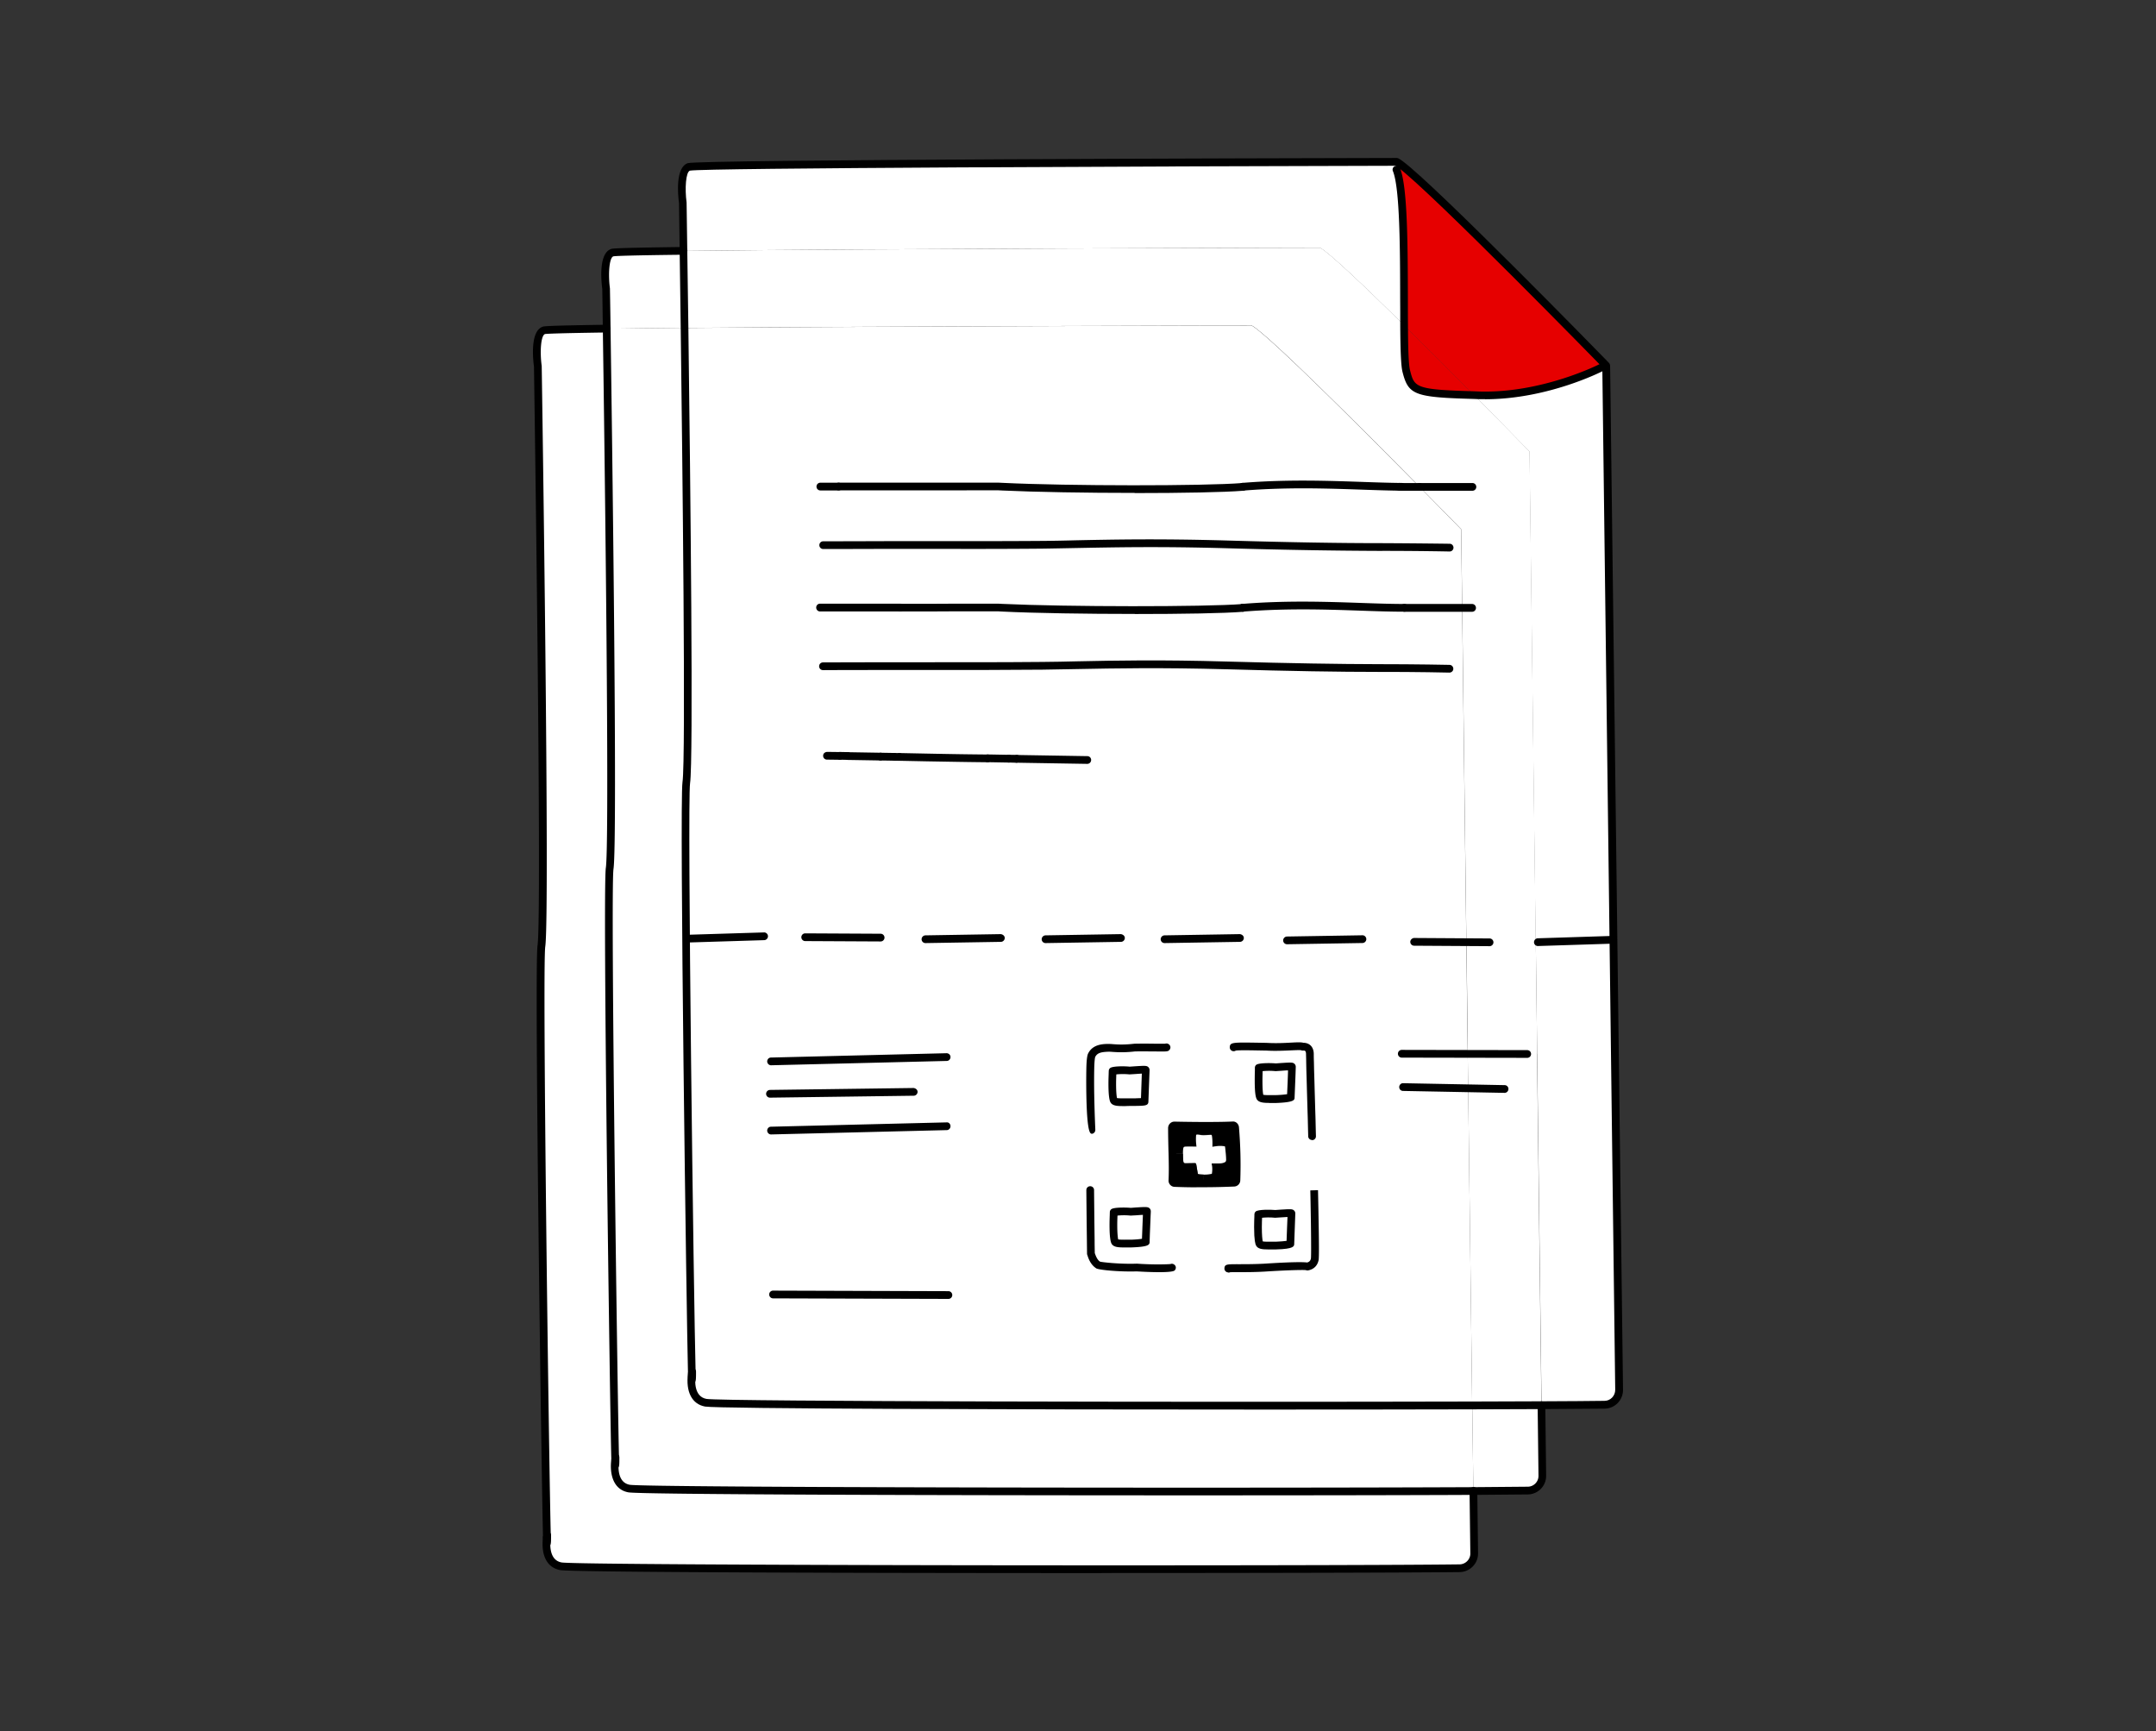
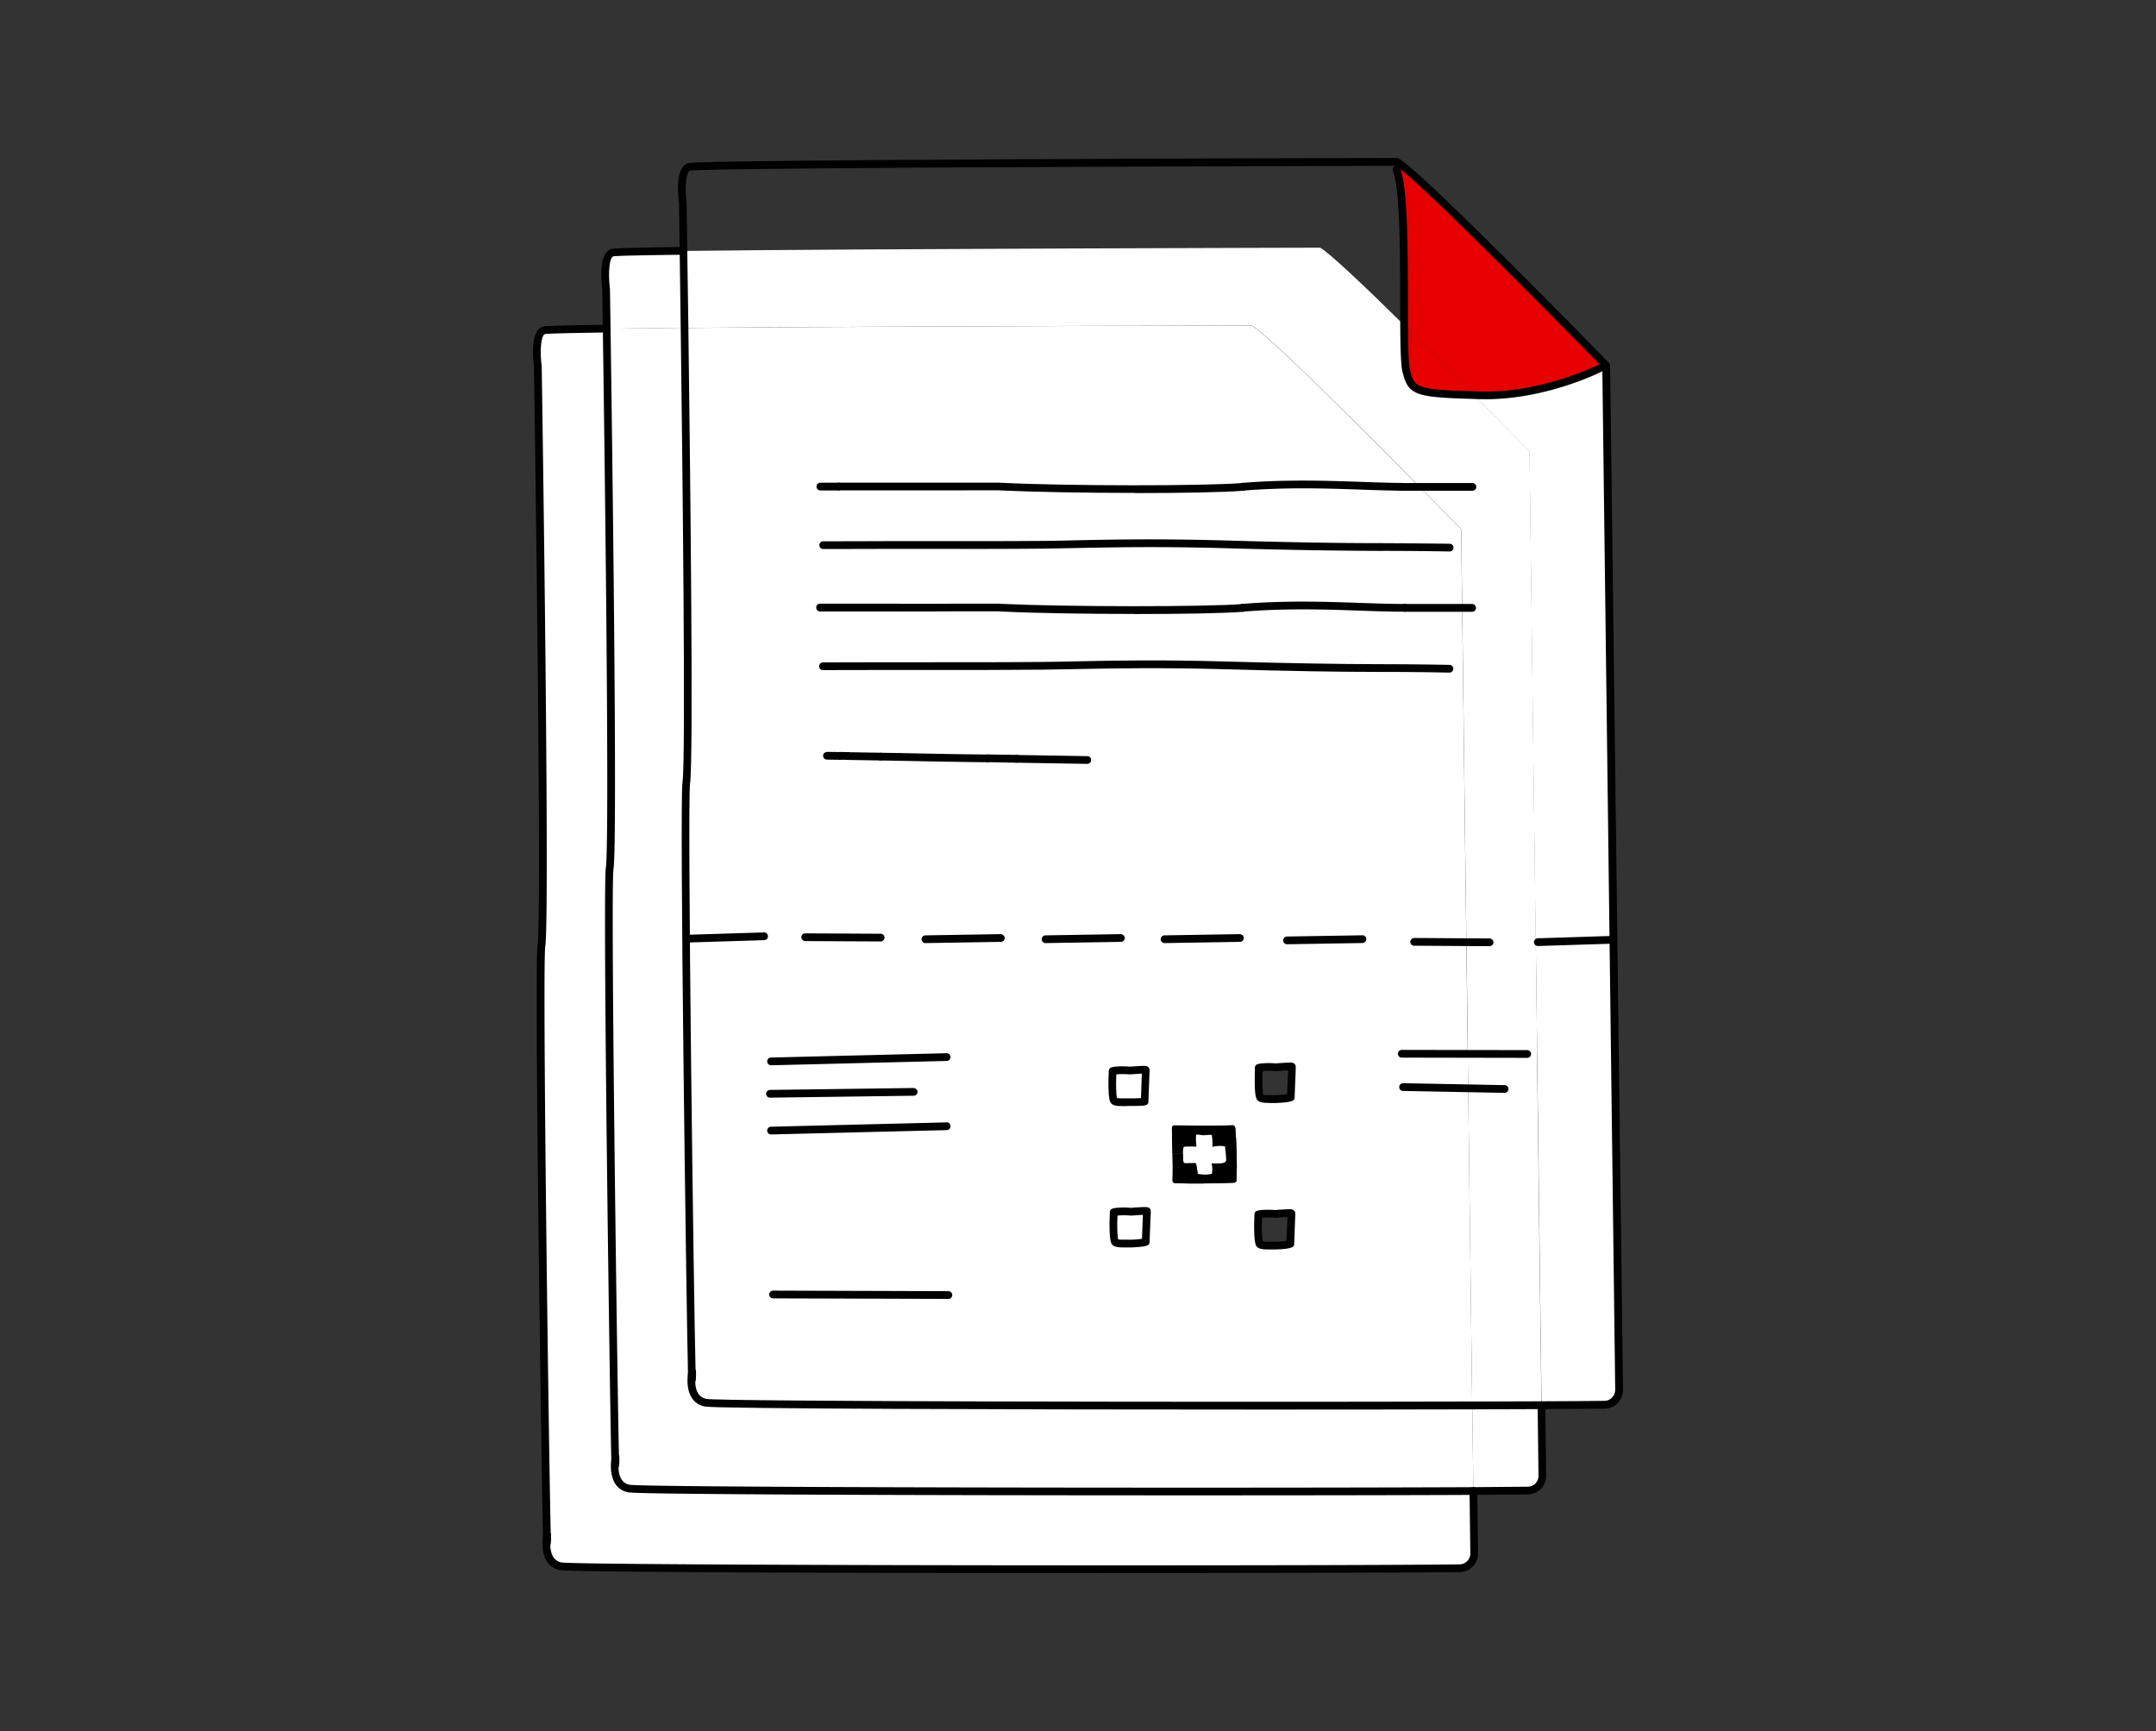
<svg xmlns="http://www.w3.org/2000/svg" viewBox="0 0 279 224">
  <rect x="0" y="0" width="279" height="224" fill="#333333" stroke="none" />
  <path fill="none" d="M0 0h279v224H0z" />
  <path fill="#fff" d="M208.79 121.6l.74 58.26c0 1.05-.84 1.91-1.88 1.92-1.79.02-4.6.04-8.16.06l-.57-45.47-.18-14.46h.29l9.75-.31h.02z" />
  <path fill="#fff" d="M207.85 47.32l.93 74.28h-.02l-9.75.31h-.29l-.8-63.49s-3.09-3.16-7.18-7.31c.23 0 .47.02.71.02 8.35.23 15.79-3.6 15.79-3.6l.45-.39c.11.11.16.17.16.17z" />
  <path fill="#e60000" d="M207.69 47.15l-.45.38s-7.44 3.84-15.79 3.61c-.25 0-.48-.02-.71-.02-2.76-2.79-5.98-6-9.03-9.01-.05-6.9.13-17.45-.99-20.16l.52-.65c4.23 3.15 24.43 23.79 26.44 25.85z" />
  <path fill="#fff" d="M199.59 190.96c0 1.05-.84 1.91-1.88 1.92-1.61.02-4.01.03-7.05.06l-.14-11.07c3.33-.02 6.35-.02 8.96-.03l.11 9.13zM189.99 140.82l-.06-4.46 7.69.02 1.28-.02.57 45.47c-2.61 0-5.63.02-8.96.03z" />
  <path fill="#fff" d="M189.76 121.91l-.54-43.25-.13-10.18s-2.21-2.27-5.38-5.48c-7.34-7.44-19.82-19.93-21.74-20.89 0 0-46.67.1-73.37.32-.05-3.87-.1-7.28-.13-9.96 23.24-.29 82.35-.42 82.35-.42 1.11.56 5.77 4.98 10.91 10.05.02 2.86.07 5.09.27 5.88.66 2.62 1.11 2.92 8.76 3.13 4.1 4.15 7.18 7.31 7.18 7.31l.8 63.49.18 14.46-1.28.02-7.69-.02-.18-14.45zM190.76 201.02c0 1.05-.84 1.9-1.88 1.92-16.16.2-113.92.17-116.3-.26-2.08-.38-1.92-2.9-1.8-3.75.03.97.05.97.05-.29 0 0-.02.11-.05.29-.2-7.54-1.12-73.79-.71-76.49.61-4.1-.46-74.99-.46-74.99s-.57-4.23.8-4.69c.25-.08 3.28-.16 8.11-.22.24 16.38.9 66.41.39 69.84-.41 2.7.51 69.12.71 76.52v.02c-.12.9-.24 3.33 1.8 3.7 2.15.39 81.67.45 109.25.32l.1 8.09z" />
  <path fill="#fff" d="M190.52 181.86l.14 11.07c-27.58.13-107.1.07-109.25-.32-2.04-.37-1.93-2.8-1.8-3.7.03.93.05.9.05-.34 0 0-.02.12-.05.32-.2-7.41-1.12-73.82-.71-76.52.52-3.42-.15-53.46-.39-69.84 2.81-.03 6.24-.07 10.08-.11.28 21.18.66 56.01.23 58.84-.4 2.7.51 68.91.71 76.49-.11.85-.28 3.38 1.8 3.75 1.93.35 66.07.43 99.19.35z" />
  <path fill="#fff" d="M155.78 153.13c1.3 0 2.61-.03 3.93-.09.16 0 .29-.14.3-.3.09-2.29.02-4.54-.16-6.82a.326.326 0 0 0-.33-.29c-2.29.11-6.37.04-7.53.02a.32.32 0 0 0-.32.31c0 1.11.03 2.24.06 3.37.02 1.15.04 2.29 0 3.43 0 .17.12.32.29.33 1.27.05 2.51.07 3.76.05zm-47.1-55.32l1.01.02c-.38 0-.7 0-1.01-.02zm19.11.32l-10.08-.16-1.34-.02c.43 0 .88.02 1.34.02.69.02 1.41.02 2.15.04 3.46.07 5.6.1 7.93.12zm-13.85-.23c.57 0 1.17.02 1.8.03zm46.88-19.25h20.91c-5.4 0-12.8-.66-20.91 0zM181.08 63c-5.34-.06-12.46-.64-20.24 0zm-72.56-.02h21.24c8.36.42 26.15.43 31.05.02l-31.05-.02c-.2 0-.41-.02-.6-.02-8.09 0-8.83.02-14.23.02zm7.98 15.66h13.17c8.35.41 26.25.42 31.13.02l-31.13-.02c-.19-.02-.37-.02-.54-.03-7.23 0-8.59.02-12.63.02zm14.05 19.55c.33 0 .67 0 1.02.02zm50.84-35.18h2.31c3.17 3.21 5.38 5.48 5.38 5.48l.13 10.18.54 43.25.18 14.45.06 4.46.52 41.04c-33.12.08-97.26 0-99.19-.35-2.08-.38-1.92-2.9-1.8-3.75.03.98.05.97.05-.29 0 0-.02.11-.05.29-.2-7.58-1.11-73.79-.71-76.49.43-2.83.05-37.67-.23-58.84 26.71-.22 73.37-.32 73.37-.32 1.92.96 14.4 13.45 21.74 20.89h-2.31zm-74.85 7.54l81.06.32s-4.12-.09-9.28-.08-11.75-.11-19.51-.34c-11.63-.33-18.2 0-23.87.05-7.75.07-14.84.02-20 .03-5.17.02-8.39.02-8.39.02zm-.04 15.66l81.06.32s-4.11-.1-9.27-.09c-5.17 0-11.76-.11-19.51-.34-11.63-.33-18.2 0-23.88.05-7.74.07-14.84.03-20 .04s-8.39.02-8.39.02zM167.14 140c.03-.89.07-1.94.07-1.96 0-.1-1.06 0-2.15.06-1.07-.11-2.15.04-2.15.07 0 .26-.03.78-.03 1.65s.03 1.78.18 2.15c.16.33 1.15.24 2.11.25.97-.03 1.88-.16 1.88-.25l.08-1.97zm-.08 18.96c.03-.89.07-1.94.07-1.97 0-.09-1.07 0-2.15.07-1.07-.11-2.15.04-2.15.07 0 .26-.04.77-.04 1.65 0 .84.04 1.78.19 2.14.15.34 1.15.24 2.11.25.96-.02 1.88-.15 1.88-.25 0 0 .04-.97.07-1.96zm-18.72-.27c.03-.89.07-1.94.07-1.96 0-.1-1.07 0-2.15.06-1.08-.11-2.15.04-2.15.07 0 .26-.04.78-.04 1.65s.04 1.78.19 2.15c.15.34 1.14.24 2.11.25.96-.03 1.88-.15 1.88-.25 0 0 .03-.97.07-1.97zm-.14-18.28c.03-.89.07-1.93.07-1.96 0-.09-1.07 0-2.15.07-1.07-.12-2.15.04-2.15.07 0 .25-.04.77-.04 1.65 0 .84.04 1.77.19 2.14.15.34 1.15.24 2.11.25.96-.02 1.88 0 1.88-.11 0 0 .04-1.11.07-2.11z" />
  <path fill="#fff" d="M187.6 70.86l-81.06-.32s3.22 0 8.39-.02c5.16 0 12.26.03 20-.03 5.67-.06 12.24-.38 23.87-.05 7.77.22 14.35.34 19.51.34s9.28.08 9.28.08zM187.56 86.53l-81.06-.32s3.23 0 8.39-.02 12.26.03 20-.04c5.68-.05 12.25-.38 23.88-.05 7.76.22 14.34.34 19.51.34 5.16 0 9.27.09 9.27.09z" />
  <path fill="#e60000" d="M181.71 42.1c3.05 3.01 6.27 6.23 9.03 9.01-7.65-.21-8.09-.51-8.76-3.13-.2-.79-.25-3.02-.27-5.88z" />
-   <path fill="#fff" d="M183.7 63h-2.31zM181.73 78.65h-20.91c8.11-.67 15.51 0 20.91 0zM180.72 21.94c1.12 2.71.94 13.26.99 20.16-5.14-5.07-9.8-9.49-10.91-10.05 0 0-59.1.12-82.35.42-.06-3.85-.09-6.18-.09-6.18s-.57-4.23.79-4.69c1.38-.46 91.56-.65 91.56-.65.13.07.3.18.52.34l-.52.65zM181.08 62.99h-20.24c7.78-.64 14.9-.06 20.24 0zM167.2 138.04s-.03 1.06-.07 1.96l-.08 1.97c0 .09-.92.21-1.88.25-.97 0-1.96.08-2.11-.25-.15-.37-.18-1.31-.18-2.15 0-.88.03-1.39.03-1.65 0-.02 1.07-.18 2.15-.07 1.08-.06 2.15-.16 2.15-.06zM167.13 156.99s-.04 1.07-.07 1.97c-.03.98-.07 1.96-.07 1.96 0 .1-.93.22-1.88.25-.97 0-1.97.09-2.11-.25-.15-.36-.19-1.3-.19-2.14 0-.88.04-1.39.04-1.65 0-.02 1.07-.18 2.15-.07 1.07-.06 2.15-.16 2.15-.07zM129.77 62.97l31.05.02c-4.9.4-22.69.39-31.05-.02zM129.68 78.63l31.13.02c-4.88.39-22.78.39-31.13-.02z" />
  <path d="M159.85 145.91c.19 2.29.25 4.53.16 6.82 0 .16-.14.29-.3.3-1.32.06-2.63.09-3.93.09v-1.15c.32 0 .64-.03.96-.09.02 0 .05 0 .07-.02s.02-.04.02-.07c.06-.34.07-.68 0-1.02-.02-.11-.05-.14-.02-.25h.76c.33 0 .68 0 .97-.18.03-.02.07-.04.08-.08.02-.03.02-.08.02-.12 0-.61-.07-1.23-.15-1.84-.53-.11-1.1-.05-1.63.06.02-.48 0-.96-.06-1.43 0-.06-.03-.13-.09-.12-.48 0-.99.09-1.47 0-.12-.02-.29-.05-.42-.02-.02 0-.03 0-.04.02 0 0-.02.02-.02.04-.04.49-.02.99.05 1.48h-1.36c-.11 0-.21 0-.29.08-.07.07-.07.19-.08.29-.02.19-.02.37-.02.56l-1.35.03c-.02-1.12-.06-2.25-.06-3.37 0-.18.15-.31.32-.31 1.16.02 5.23.1 7.53-.02.17 0 .31.11.33.29z" />
  <path fill="#fff" d="M158.64 150.16s0 .09-.02.12c-.02.04-.05.07-.08.08-.29.18-.65.18-.97.18h-.76c-.02.11 0 .14.02.25.06.34.05.68 0 1.02 0 .02 0 .05-.02.07s-.04.02-.07.02c-.32.06-.64.09-.97.09-.21 0-.43-.02-.65-.04-.03 0-.07-.02-.09-.04s-.02-.06-.03-.09c-.07-.37-.12-.75-.19-1.12-.02-.1-.06-.19-.15-.19l-1.2.02c-.1 0-.2 0-.26-.07a.332.332 0 0 1-.07-.21c-.03-.32-.05-.63-.04-.95 0-.19 0-.37.02-.56 0-.1.02-.21.08-.29.07-.07.18-.08.29-.08.43-.02.93 0 1.36 0a6.67 6.67 0 0 1-.05-1.48c0-.02 0-.03.02-.04 0-.02.02-.02.04-.02.12-.03.29 0 .42.02.48.1.99 0 1.47 0 .06 0 .08.07.09.12.07.47.08.95.06 1.43.53-.11 1.1-.16 1.63-.06.08.61.14 1.23.15 1.84z" />
  <path d="M155.77 151.98v1.15c-1.24.02-2.48 0-3.75-.05-.17 0-.3-.16-.29-.33.05-1.14.03-2.29 0-3.43l1.35-.03c0 .32 0 .63.04.95 0 .07.02.16.07.21.06.07.16.08.26.07l1.2-.02c.09 0 .13.09.15.19.07.38.12.75.19 1.12 0 .03 0 .07.03.09s.06.03.09.04c.21.02.43.04.65.04z" />
  <g fill="#fff">
    <path d="M148.41 156.73s-.04 1.06-.07 1.96c-.04.99-.07 1.97-.07 1.97 0 .1-.93.21-1.88.25-.97 0-1.97.09-2.11-.25-.15-.37-.19-1.31-.19-2.15 0-.88.04-1.39.04-1.65 0-.02 1.06-.18 2.15-.07 1.07-.06 2.15-.16 2.15-.06zM148.27 138.45s-.04 1.06-.07 1.96c-.03.99-.07 2.11-.07 2.11 0 .1-.93.08-1.88.11-.97 0-1.97.09-2.11-.25-.15-.37-.19-1.3-.19-2.14 0-.88.04-1.4.04-1.65 0-.02 1.07-.19 2.15-.07 1.07-.06 2.15-.16 2.15-.07zM130.55 98.17l1.02.02c-.35 0-.7-.02-1.02-.02zM129.77 62.97h-14.83c5.4 0 6.14-.03 14.23-.02.19 0 .39.02.6.02zM129.68 78.63h-13.17c4.05-.02 5.41-.03 12.63-.03.17 0 .35.02.54.03zM117.72 97.96l10.08.16c-2.33-.02-4.47-.06-7.93-.12-.74-.02-1.46-.02-2.15-.04zM116.38 97.94l1.34.02c-.45 0-.9-.02-1.34-.02zM113.94 97.9l1.8.03c-.63 0-1.23-.02-1.8-.03zM109.69 97.82l-1.01-.02c.3 0 .63 0 1.01.02zM89.58 177.47c0 1.26-.02 1.27-.05.29.02-.18.05-.29.05-.29zM88.45 32.47c.03 2.68.08 6.09.13 9.96-3.83.03-7.27.07-10.08.11-.04-3.23-.07-5.15-.07-5.15s-.57-4.23.8-4.69c.26-.09 3.74-.16 9.22-.23zM79.66 188.57c0 1.24-.02 1.27-.05.34v-.02c.02-.2.05-.32.05-.32zM70.82 198.63c0 1.25-.02 1.26-.05.29.02-.18.05-.29.05-.29z" />
  </g>
  <path d="M70.77 199.42a.5.5 0 0 1-.5-.49c-.18-6.8-1.14-73.73-.71-76.58.6-4.01-.45-74.2-.46-74.91-.14-1.03-.5-4.62 1.14-5.17.16-.05.42-.14 8.26-.25.26-.02.5.22.51.49 0 .28-.22.5-.49.51-6.5.09-7.79.17-7.99.2-.55.18-.68 2.33-.43 4.13.05 2.96 1.07 71.04.46 75.13-.39 2.54.48 67.47.72 76.4 0 .28-.21.51-.49.51h-.01z" />
  <path d="M70.79 200.11c-.48 0-.5-.33-.52-1.18v-.08c.03-.21.06-.33.06-.33.06-.25.29-.4.54-.38.25.03.44.24.44.5 0 1.25 0 1.47-.51 1.48h-.02z" />
  <path d="M142.53 203.55c-32.03 0-68.49-.11-70.04-.39-1.7-.31-2.53-1.92-2.21-4.31.04-.27.29-.47.56-.43s.47.29.43.56c-.12.86-.21 2.9 1.4 3.19 2.25.41 98.82.47 116.21.25.77-.01 1.4-.65 1.39-1.41l-.1-8.08c0-.28.22-.5.49-.51.27-.05.5.22.51.49l.1 8.09c.01 1.32-1.06 2.4-2.38 2.42-5.86.07-25.14.12-46.35.12zM79.61 189.39a.5.5 0 0 1-.5-.49c-.18-6.65-1.13-73.8-.71-76.61.42-2.78.05-39.31-.39-69.75-.04-3.23-.07-5.15-.07-5.15-.14-1.03-.49-4.62 1.14-5.17.17-.06.43-.15 9.37-.26.27 0 .5.22.5.49 0 .28-.22.5-.49.51-7.06.08-8.84.16-9.09.21-.54.18-.68 2.33-.44 4.14 0 .06.04 1.98.08 5.21.16 11.03.93 66.26.38 69.92-.4 2.66.54 69.94.72 76.43 0 .28-.21.51-.49.51h-.01z" />
  <path d="M153.78 193.49c-32.59 0-70.94-.11-72.46-.39-2-.36-2.45-2.43-2.21-4.25.03-.24.05-.38.05-.38.05-.25.28-.44.54-.4a.5.5 0 0 1 .45.5c0 .75 0 1.13-.11 1.32.02.92.3 2.02 1.45 2.23 2.03.37 79.58.45 109.16.31l7.05-.06c.77 0 1.4-.64 1.39-1.41l-.11-9.12c0-.28.22-.5.49-.51.27 0 .5.22.5.49l.11 9.13a2.4 2.4 0 0 1-2.38 2.42l-7.05.06c-8.43.04-22.06.06-36.88.06z" />
  <path d="M163.56 182.39c-32.6 0-70.8-.11-72.32-.39-1.69-.31-2.52-1.9-2.21-4.27-.18-6.88-1.12-73.78-.71-76.54.45-2.97-.02-42.08-.23-58.76l-.22-16.15c-.14-1.03-.5-4.62 1.14-5.17 1.38-.46 76.65-.64 91.72-.67.11.01.15.02.22.05.15.07.35.2.6.39 4.42 3.3 25.6 24.98 26.5 25.91l.16.17c.09.09.14.22.15.35l1.67 132.54c0 1.33-1.07 2.41-2.38 2.42-1.79.02-4.6.04-8.16.06h-.25c-2.56 0-5.48.02-8.71.03-7.68.02-17.06.03-26.96.03zm17.03-160.94c-30.87.07-89.51.28-91.31.63-.54.18-.67 2.33-.43 4.13l.23 16.21c.27 20.75.66 55.99.22 58.92-.38 2.57.48 67.48.72 76.4v.08c-.12.86-.21 2.9 1.4 3.19 1.86.34 65.4.43 99.1.34 3.23-.02 6.16-.02 8.71-.03h.25c3.56-.02 6.36-.03 8.15-.06.77 0 1.39-.64 1.39-1.42l-1.67-132.33-.03-.04c-.21-.21-22.02-22.54-26.38-25.79-.14-.1-.26-.19-.35-.24z" />
  <path d="M89.55 178.96c-.48 0-.5-.33-.52-1.19v-.08c.03-.21.06-.33.06-.33.06-.25.29-.41.54-.38s.44.24.44.5c0 1.25 0 1.48-.51 1.49h-.02zM192.18 51.65h-.75l-.72-.03c-7.69-.21-8.46-.51-9.22-3.51-.18-.74-.27-2.48-.29-6 0-1.05 0-2.18-.01-3.36-.01-6.42-.03-14.4-.94-16.61-.11-.25.02-.55.27-.65.26-.11.55.02.65.27.99 2.39 1 10.15 1.02 16.99 0 1.18 0 2.31.01 3.36.01 2.26.05 4.95.26 5.77.57 2.25.64 2.54 8.29 2.75l.72.03c8.12.23 15.47-3.51 15.54-3.55a.495.495 0 1 1 .45.88c-.3.15-7.22 3.67-15.28 3.67zM99.78 137.84c-.27 0-.49-.22-.5-.49 0-.28.21-.51.49-.51l22.72-.56c.27 0 .51.21.51.49s-.21.51-.49.51l-22.72.56zM99.78 146.79c-.27 0-.49-.22-.5-.49 0-.28.21-.51.49-.51l22.72-.56c.28-.04.51.21.51.49s-.21.51-.49.51l-22.72.56zM122.73 168.07l-22.69-.07c-.28 0-.5-.23-.5-.5 0-.28.22-.5.5-.5l22.69.07c.28 0 .5.23.5.5 0 .28-.22.5-.5.5zM99.64 142.03a.5.5 0 0 1-.5-.49c0-.28.22-.5.49-.51l18.6-.25c.27.04.5.22.51.49 0 .28-.22.5-.49.51l-18.6.25zM197.63 136.88l-16.23-.03c-.28 0-.5-.22-.5-.5s.22-.5.5-.5l16.23.03c.28 0 .5.22.5.5s-.22.5-.5.5zM194.69 141.41l-13.13-.25a.49.49 0 0 1-.49-.51c0-.28.25-.51.51-.49l13.13.25c.28 0 .5.23.49.51a.5.5 0 0 1-.5.49zM89.13 121.95c-.27 0-.49-.21-.5-.48 0-.28.21-.51.48-.52l9.75-.3c.27-.02.51.21.52.48s-.21.51-.48.52l-9.75.3zM199.01 122.41c-.27 0-.49-.21-.5-.48 0-.28.21-.51.48-.52l9.75-.31c.28.02.51.21.52.48s-.21.51-.48.52l-9.75.31zM113.96 121.82l-9.76-.05c-.28 0-.5-.23-.5-.5s.22-.5.5-.5l9.76.05c.28 0 .5.23.5.5s-.22.5-.5.5zM192.76 122.43l-9.76-.06c-.28 0-.5-.23-.5-.5s.25-.49.5-.5l9.76.06c.28 0 .5.23.5.5 0 .28-.23.5-.5.5zM119.76 122.03a.5.5 0 0 1-.5-.49c0-.28.22-.5.49-.51l9.76-.16c.27.04.5.22.51.49 0 .28-.22.5-.49.51l-9.76.16zM135.3 122.03a.5.5 0 0 1-.5-.49c0-.28.22-.5.49-.51l9.76-.16c.27.04.5.22.51.49 0 .28-.22.5-.49.51l-9.76.16zM150.7 122.03a.5.5 0 0 1-.5-.49c0-.28.22-.5.49-.51l9.76-.16c.28.04.5.22.51.49 0 .28-.22.5-.49.51l-9.76.16zM166.55 122.18a.5.5 0 0 1-.5-.49c0-.28.22-.5.49-.51l9.76-.16c.28-.01.5.22.51.49 0 .28-.22.5-.49.51l-9.76.16zM131.58 98.69h-.14c-.3 0-.6-.02-.89-.02s-.5-.22-.5-.5.22-.5.5-.5c.29 0 .6 0 .91.01h.13c.28 0 .49.24.49.51s-.23.49-.5.49zM127.79 98.63c-2.33-.02-4.48-.06-7.93-.12l-3.48-.07a.49.49 0 0 1-.49-.51.5.5 0 0 1 .5-.49h.01l3.48.07c3.45.07 5.6.1 7.92.12.28 0 .5.23.49.5 0 .27-.23.5-.5.5z" />
  <path d="M115.74 98.43l-1.8-.03a.49.49 0 0 1-.49-.51c0-.28.23-.47.51-.49l1.8.03c.28 0 .5.23.49.51a.5.5 0 0 1-.5.49zM109.69 98.32h-.01l-1.01-.02c-.28 0-.49-.24-.49-.51 0-.28.24-.47.51-.49l1.01.02c.28 0 .49.24.49.51s-.23.49-.5.49z" />
  <path d="M108.68 98.31l-1.67-.02a.49.49 0 0 1-.49-.51c0-.28.22-.46.51-.49l1.67.02c.28 0 .5.23.49.51a.5.5 0 0 1-.5.49zM113.94 98.4l-4.25-.07c-.28 0-.5-.23-.49-.51s.23-.45.51-.49l4.25.07c.28 0 .5.23.49.51a.5.5 0 0 1-.5.49zM116.38 98.44h-.65a.501.501 0 0 1-.49-.51c0-.28.23-.52.51-.49h.64a.501.501 0 0 1-.01 1zM130.55 98.67l-2.76-.05a.49.49 0 0 1-.49-.51c0-.28.23-.47.51-.49l2.76.05c.28 0 .5.23.49.51a.5.5 0 0 1-.5.49zM140.7 98.84l-9.13-.15a.49.49 0 0 1-.49-.51.5.5 0 0 1 .5-.49l9.13.15c.28 0 .5.23.49.51a.5.5 0 0 1-.5.49zM181.73 79.15c-1.67 0-3.54-.06-5.52-.13-4.57-.16-9.75-.33-15.34.12-.28 0-.52-.18-.54-.46s.18-.52.46-.54c5.65-.46 10.86-.28 15.46-.12 1.97.07 3.84.13 5.49.13.28 0 .5.22.5.5s-.22.5-.5.5z" />
  <path d="M146.84 79.44c-6.2 0-12.89-.1-17.18-.31-.2-.02-.37-.02-.54-.03-4.82 0-7.03 0-9.18.02h-3.43c-.28 0-.5-.21-.5-.49s.22-.5.5-.5h3.43c2.15-.02 4.36-.02 9.21-.02.2 0 .39.02.58.03 8.22.39 26.22.4 31.05.02.28-.01.52.18.54.46s-.18.52-.46.54c-2.44.2-7.99.29-14.01.29z" />
  <path d="M116.5 79.12h-10.38c-.28 0-.5-.23-.5-.51s.22-.5.5-.5h10.38c.28 0 .5.23.5.51s-.22.5-.5.5zM160.82 79.14h-.02c-.28 0-.5-.22-.5-.5s.22-.5.5-.5.51.22.51.5-.22.5-.49.5zM190.5 79.16h-8.77c-.28 0-.5-.23-.5-.51s.22-.5.5-.5h8.77c.28 0 .5.23.5.51s-.22.5-.5.5zM187.56 87.03h-.01s-4.16-.1-9.26-.09c-4.93 0-11.32-.1-19.53-.34-8.64-.24-14.53-.12-19.25-.03-1.64.03-3.15.06-4.61.08-5.52.05-10.62.05-15.11.04h-4.9c-5.16 0-8.39.02-8.39.02-.28 0-.5-.22-.5-.5s.22-.5.5-.5c0 0 3.23 0 8.39-.02h4.9c4.49 0 9.59.01 15.1-.04 1.45-.01 2.96-.04 4.6-.08 4.74-.1 10.63-.22 19.3.03 8.2.23 14.58.33 19.5.34 5.11 0 9.24.09 9.29.09.28 0 .49.24.49.51s-.23.49-.5.49zM183.7 63.5h-2.34c-.28-.02-.49-.25-.47-.53s.25-.49.53-.47h2.28c.28 0 .5.22.5.5s-.22.5-.5.5z" />
  <path d="M181.08 63.49c-1.46-.02-3.05-.07-4.75-.13-4.6-.16-9.81-.34-15.44.12a.503.503 0 0 1-.08-1c5.69-.46 10.93-.28 15.56-.12 1.69.06 3.28.11 4.73.13.28 0 .5.23.49.51a.5.5 0 0 1-.5.49z" />
  <path d="M146.85 63.78c-6.18 0-12.84-.11-17.11-.31l-.6-.03c-4.29 0-6.51 0-8.46.01-1.71 0-3.22.01-5.74 0h-6.41c-.28 0-.5-.22-.5-.5s.22-.5.5-.5h12.15c1.95 0 4.18-.01 8.49 0l.62.03c8.39.41 26.06.42 30.99.02.27-.03.52.18.54.46s-.18.52-.46.54c-2.44.2-7.99.3-14 .3z" />
  <path d="M108.52 63.46h-2.36c-.28 0-.5-.22-.5-.5s.22-.5.5-.5h2.36c.28 0 .5.22.5.5s-.22.5-.5.5zM160.84 63.48h-.02c-.28 0-.5-.22-.5-.5s.22-.5.5-.5.51.22.51.5-.21.5-.49.5zM181.39 63.49h-.31c-.28 0-.5-.22-.5-.5s.22-.5.5-.5h.31c.28 0 .5.22.5.5s-.22.5-.5.5zM190.54 63.5h-6.84c-.28 0-.5-.22-.5-.5s.22-.5.5-.5h6.84c.28 0 .5.22.5.5s-.22.5-.5.5zM187.6 71.36h-.01s-4.18-.09-9.27-.08c-4.92-.02-11.31-.1-19.53-.34-8.78-.25-14.7-.12-19.47-.03-1.56.03-3 .06-4.39.08-5.41.05-10.42.04-14.83.03h-5.18c-5.17.02-8.39.02-8.39.02-.28 0-.5-.22-.5-.5s.22-.5.5-.5c0 0 3.22 0 8.39-.02h5.18c4.42 0 9.42.01 14.82-.03 1.38-.01 2.82-.04 4.38-.08 4.77-.1 10.71-.22 19.51.03 8.21.24 14.58.34 19.5.34 5.11.02 9.25.08 9.29.08.28 0 .49.23.49.51a.5.5 0 0 1-.5.49zM164.23 142.71c-.79 0-1.4-.06-1.63-.54-.11-.26-.23-.75-.23-2.36 0-.57.01-1 .02-1.29v-.36c0-.14.06-.28.17-.37.3-.27 1.93-.25 2.53-.19l.69-.05c1.29-.08 1.52-.1 1.74.11.1.09.16.24.16.38 0 .02-.03 1.07-.07 1.98l-.08 1.96c0 .35-.02.65-2.37.74h-.95zm-.74-1.05c.22.05.75.05 1.11.04h.57c.6-.02 1.1-.07 1.39-.12l.07-1.61c.02-.52.04-1.08.05-1.47-.24 0-.55.03-.83.05l-.78.05a8.44 8.44 0 0 0-1.68 0c0 .29-.02.69-.02 1.22 0 1.15.06 1.65.11 1.85zM145.26 143.12c-.78 0-1.37-.06-1.59-.55-.06-.15-.23-.58-.23-2.34 0-.58.02-1.01.03-1.31 0-.15.01-.26.01-.34 0-.14.06-.28.17-.37.31-.28 1.94-.26 2.53-.19l.72-.05c1.29-.08 1.49-.09 1.7.11.1.09.16.24.16.37 0 .01 0 .24-.02.56l-.13 3.51c0 .56-.44.56-1.71.58h-.66c-.21.01-.4.01-.58.02h-.42zm-.7-1.04c.22.05.74.04 1.1.04h1.25c.25-.02.53-.02.74-.03l.11-3.17c-.23.01-.53.03-.79.05l-.82.05c-.66-.07-1.3-.04-1.69 0-.01.29-.03.69-.03 1.23 0 1 .06 1.58.12 1.85zM145.39 161.41c-.77 0-1.36-.06-1.58-.55-.06-.15-.23-.58-.23-2.35 0-.58.02-1 .03-1.3 0-.15.01-.27.01-.36 0-.14.06-.28.17-.37.32-.29 2.03-.24 2.53-.19l.69-.05c1.29-.08 1.53-.09 1.75.11.1.09.16.24.16.38 0 0 0 .19-.02.48l-.06 1.5c-.04.94-.07 1.86-.07 1.96 0 .41-.13.66-2.37.74h-1.01zm-.68-1.04c.21.05.73.04 1.09.04h.59c.59-.02 1.1-.07 1.39-.12.01-.37.04-.99.06-1.62l.06-1.47c-.24 0-.55.03-.83.05l-.77.04c-.67-.07-1.3-.04-1.69 0-.01.29-.03.69-.03 1.22 0 1 .06 1.59.12 1.86z" />
-   <path d="M141.23 146.68q-.56 0-.65-5.05a92.49 92.49 0 0 1 0-3.34c.03-1.6.19-1.9.25-2.01.58-1.12 1.8-1.18 2.45-1.2.21 0 .45 0 .75.03.59.04 1.4.1 2.77-.06 1-.02 1.95-.01 2.7 0 .53 0 1.08.01 1.28 0 .3-.12.68.12.68.47 0 .13-.06.27-.15.36-.19.19-.32.19-1.82.17-.74 0-1.68-.02-2.62 0-1.41.16-2.31.1-2.9.06-.25-.02-.45-.03-.63-.02-.86.04-1.34.15-1.61.67-.04.09-.11.53-.13 1.56-.02.91-.02 2.08 0 3.31.04 2.28.13 4.29.14 4.51v.07c0 .28-.22.5-.5.5zM149.98 164.61c-1.34 0-2.85-.1-2.88-.1-2.17.07-4.72-.17-5.2-.37-.81-.49-1.09-1.42-1.18-1.72a.455.455 0 0 1-.05-.2c0-.09-.01-.8-.02-1.77l-.03-2.35c-.02-1.89-.04-3.95-.04-4.11 0-.28.22-.5.5-.5s.5.22.5.5c0 .16.02 2.22.04 4.1l.03 2.35c0 .82.02 1.45.02 1.66v.03c.19.58.41.96.69 1.12.2.06 2.43.34 4.77.26 2.13.15 3.97.09 4.34.05.3-.13.69.12.69.46 0 .14-.06.28-.16.37-.18.17-1.05.22-2.01.22zM169.79 147.51c-.28 0-.5-.22-.5-.5 0-.05-.02-.71-.04-1.58-.01-.59-.03-1.17-.05-1.78l-.08-2.8c-.02-.88-.05-1.75-.07-2.45l-.02-.99c0-.48-.02-.84-.02-1.01 0-.19-.04-.34-.1-.4-.07-.07-.21-.07-.28-.06-.09 0-.19 0-.27-.05-.18-.03-.75 0-1.26.02-.87.04-2.05.1-3.21.03l-1.16-.02c-1.09-.02-2.44-.04-2.81.02a.5.5 0 0 1-.3.08.502.502 0 0 1-.48-.52c.03-.63.37-.63 3.6-.58l1.18.02c1.13.07 2.23.02 3.12-.03.92-.05 1.36-.06 1.62.02.36 0 .68.11.92.33.2.18.43.53.43 1.14 0 .17 0 .51.02.99l.02.99c.02.69.05 1.57.07 2.45l.08 2.8c.02.61.04 1.19.05 1.79.02.9.04 1.58.04 1.61 0 .28-.22.5-.5.5zM158.95 164.64h-.03a.496.496 0 0 1-.47-.53c.03-.54.35-.53 1.86-.53.93 0 2.22 0 3.52-.08 1.07-.07 4.35-.27 5.32-.14.29-.08.43-.23.49-.52.02-.14.05-.95 0-4.55-.03-1.98-.07-4.09-.08-4.26l1-.03c0 .16.05 2.29.08 4.28.07 3.79.03 4.52 0 4.75-.15.74-.61 1.2-1.35 1.35-.1.02-.21 0-.3-.03-.27-.05-2.4 0-5.08.17-1.34.09-2.64.09-3.59.09-.47 0-.96 0-1.14.01-.06.03-.14.05-.21.05zM154.84 153.63c-.95 0-1.89-.02-2.85-.06a.78.78 0 0 1-.56-.26.797.797 0 0 1-.21-.59c.05-1.15.03-2.31 0-3.4l-.02-.67c-.02-.9-.04-1.81-.04-2.71.02-.46.38-.81.82-.81.84.02 5.12.1 7.5-.01.44-.05.81.3.85.74.2 2.42.25 4.67.17 6.89-.02.43-.36.76-.78.78-1.41.06-2.7.09-3.96.09h-.93zm-2.62-1.05c1.18.04 2.34.06 3.54.04 1.2 0 2.42-.03 3.75-.08.07-2.07.02-4.17-.15-6.41-2.29.1-6.06.04-7.19.01 0 .81.02 1.65.04 2.49l.02.67c.02 1.05.04 2.16 0 3.28z" />
  <path d="M164.11 161.67c-.78 0-1.37-.06-1.59-.55-.06-.15-.23-.56-.23-2.34 0-.58.02-1 .03-1.3 0-.15.01-.27.01-.35 0-.14.06-.28.17-.37.3-.27 1.93-.25 2.53-.19l.7-.05c1.31-.08 1.51-.09 1.73.11.1.09.16.24.16.37 0 .01 0 .25-.02.59l-.05 1.39c-.03.92-.07 1.84-.07 1.95 0 .33-.02.68-2.37.74h-1zm-.69-1.04c.21.05.74.04 1.09.04h.59c.6-.02 1.1-.07 1.39-.11.01-.37.04-.99.06-1.61l.06-1.48c-.24.01-.54.03-.81.05l-.79.05c-.66-.07-1.3-.04-1.69 0-.01.29-.03.68-.03 1.22 0 1 .06 1.59.12 1.85z" />
</svg>